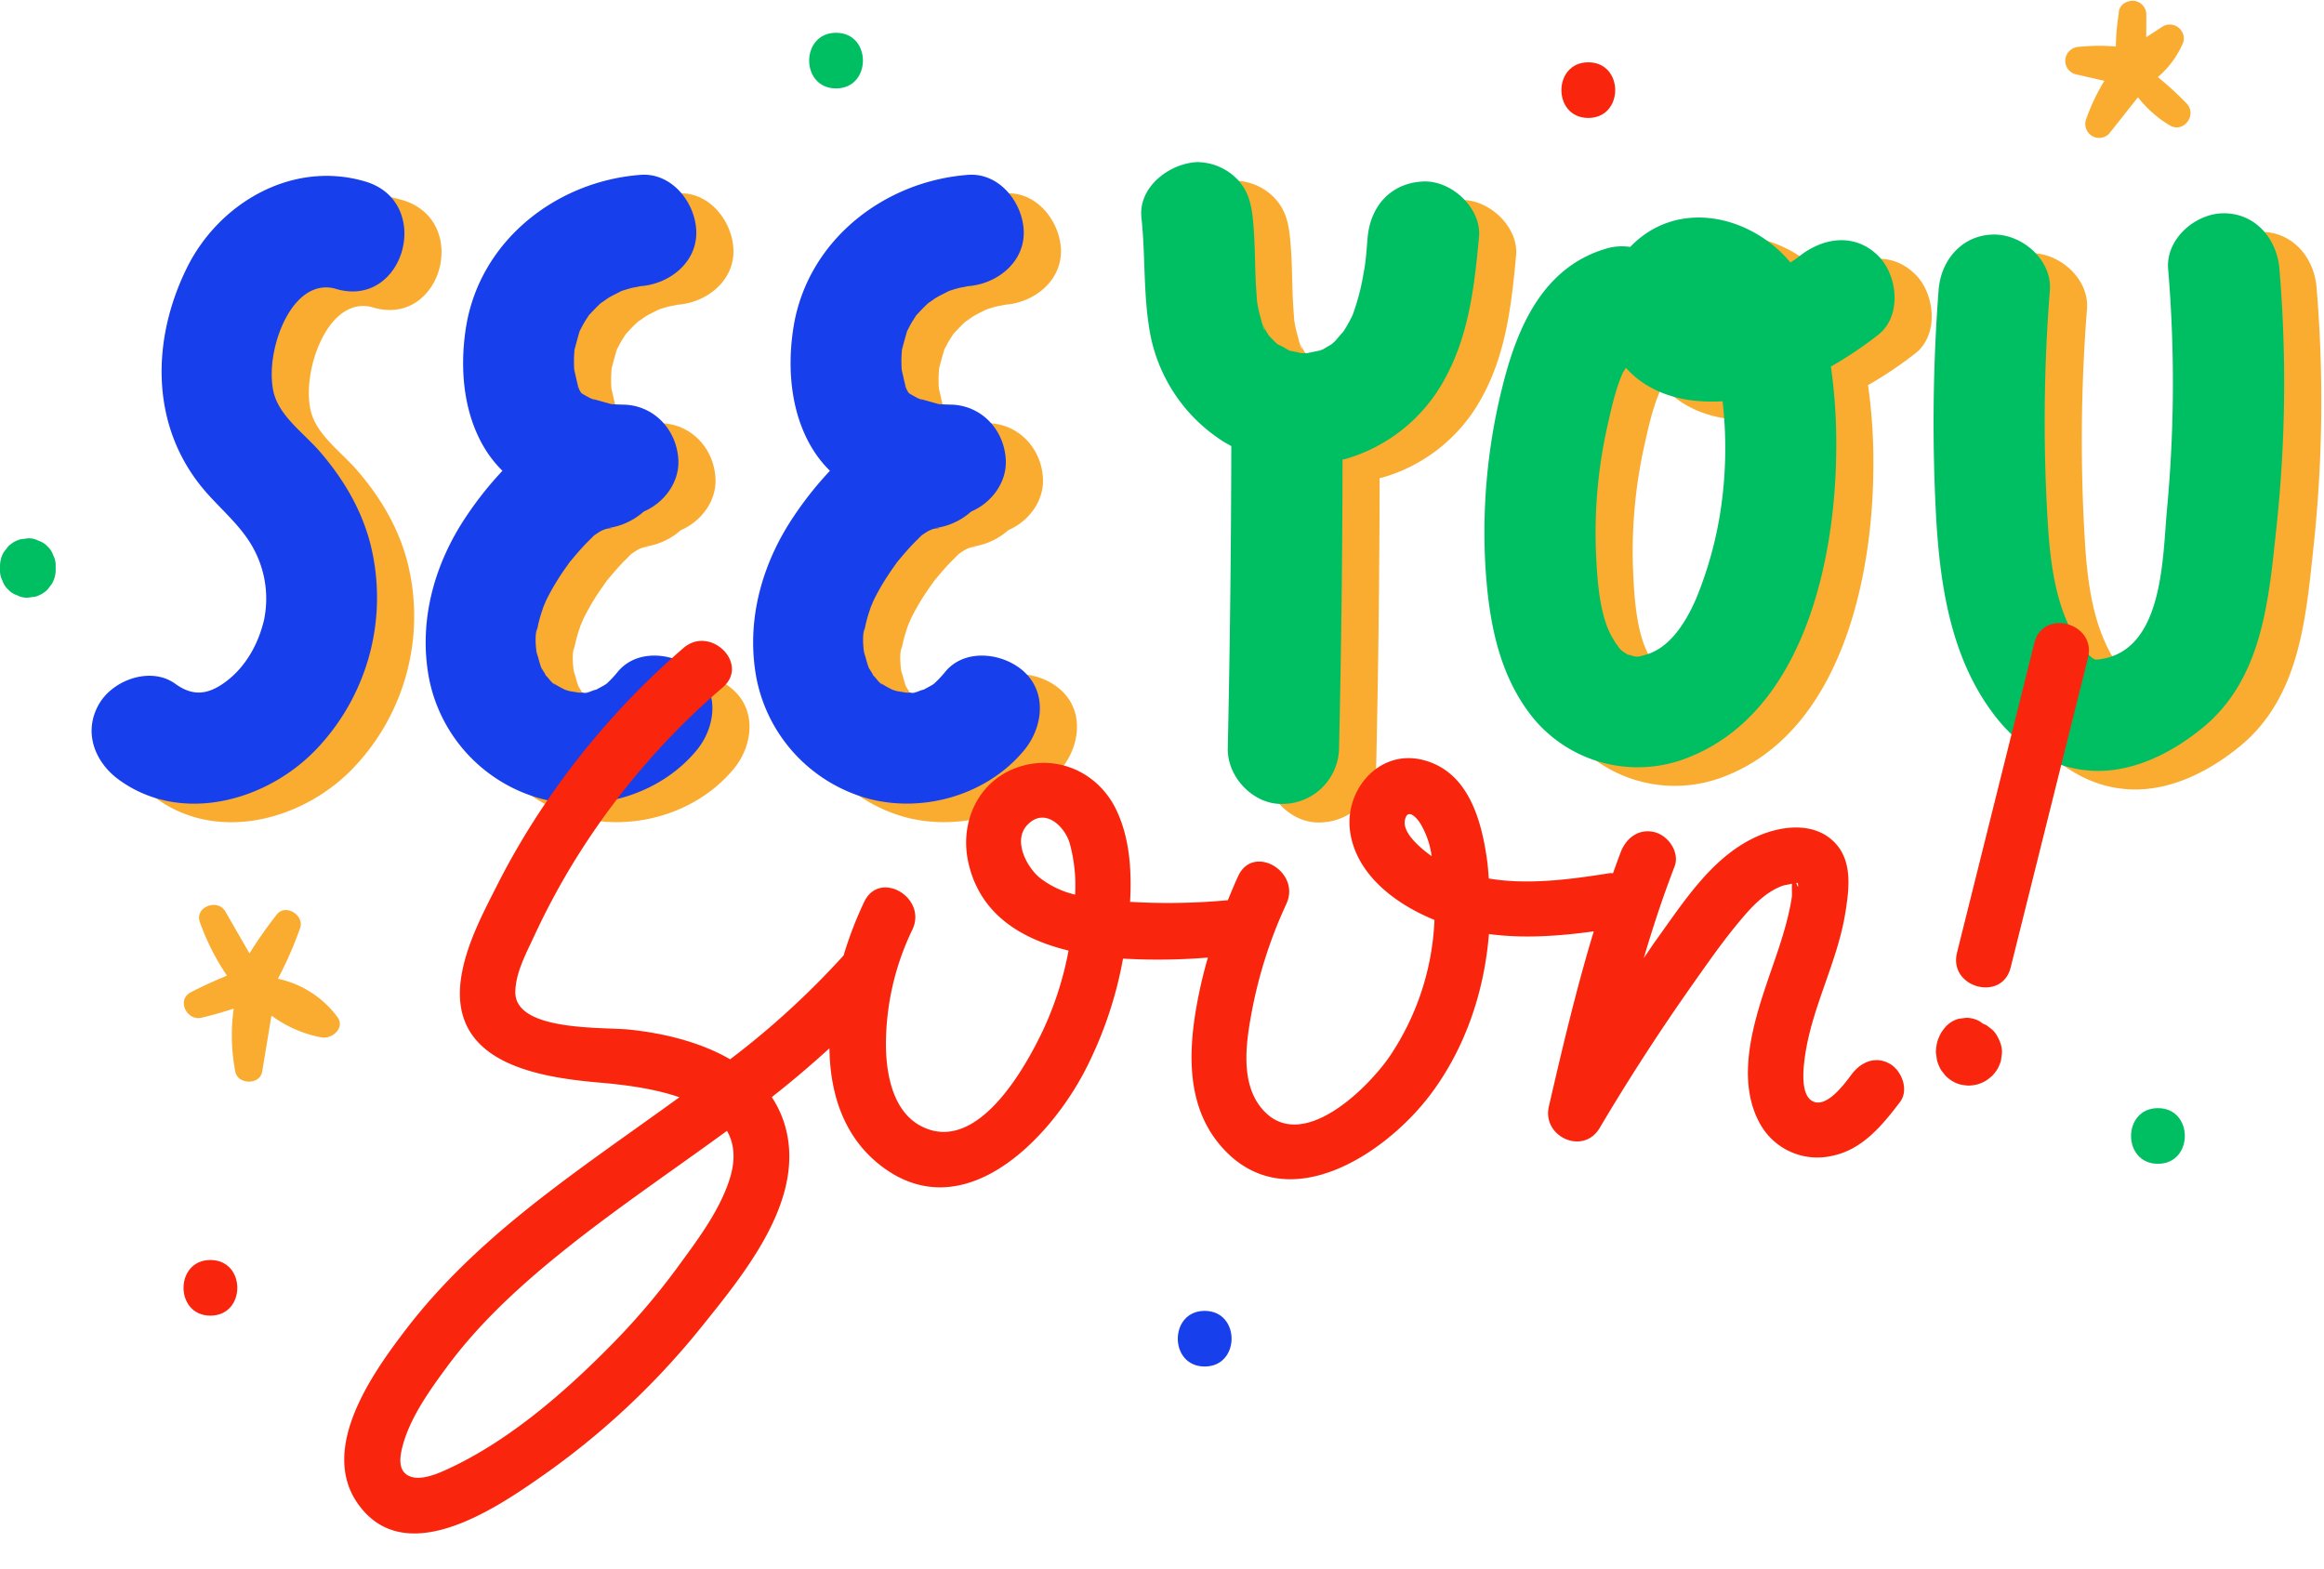
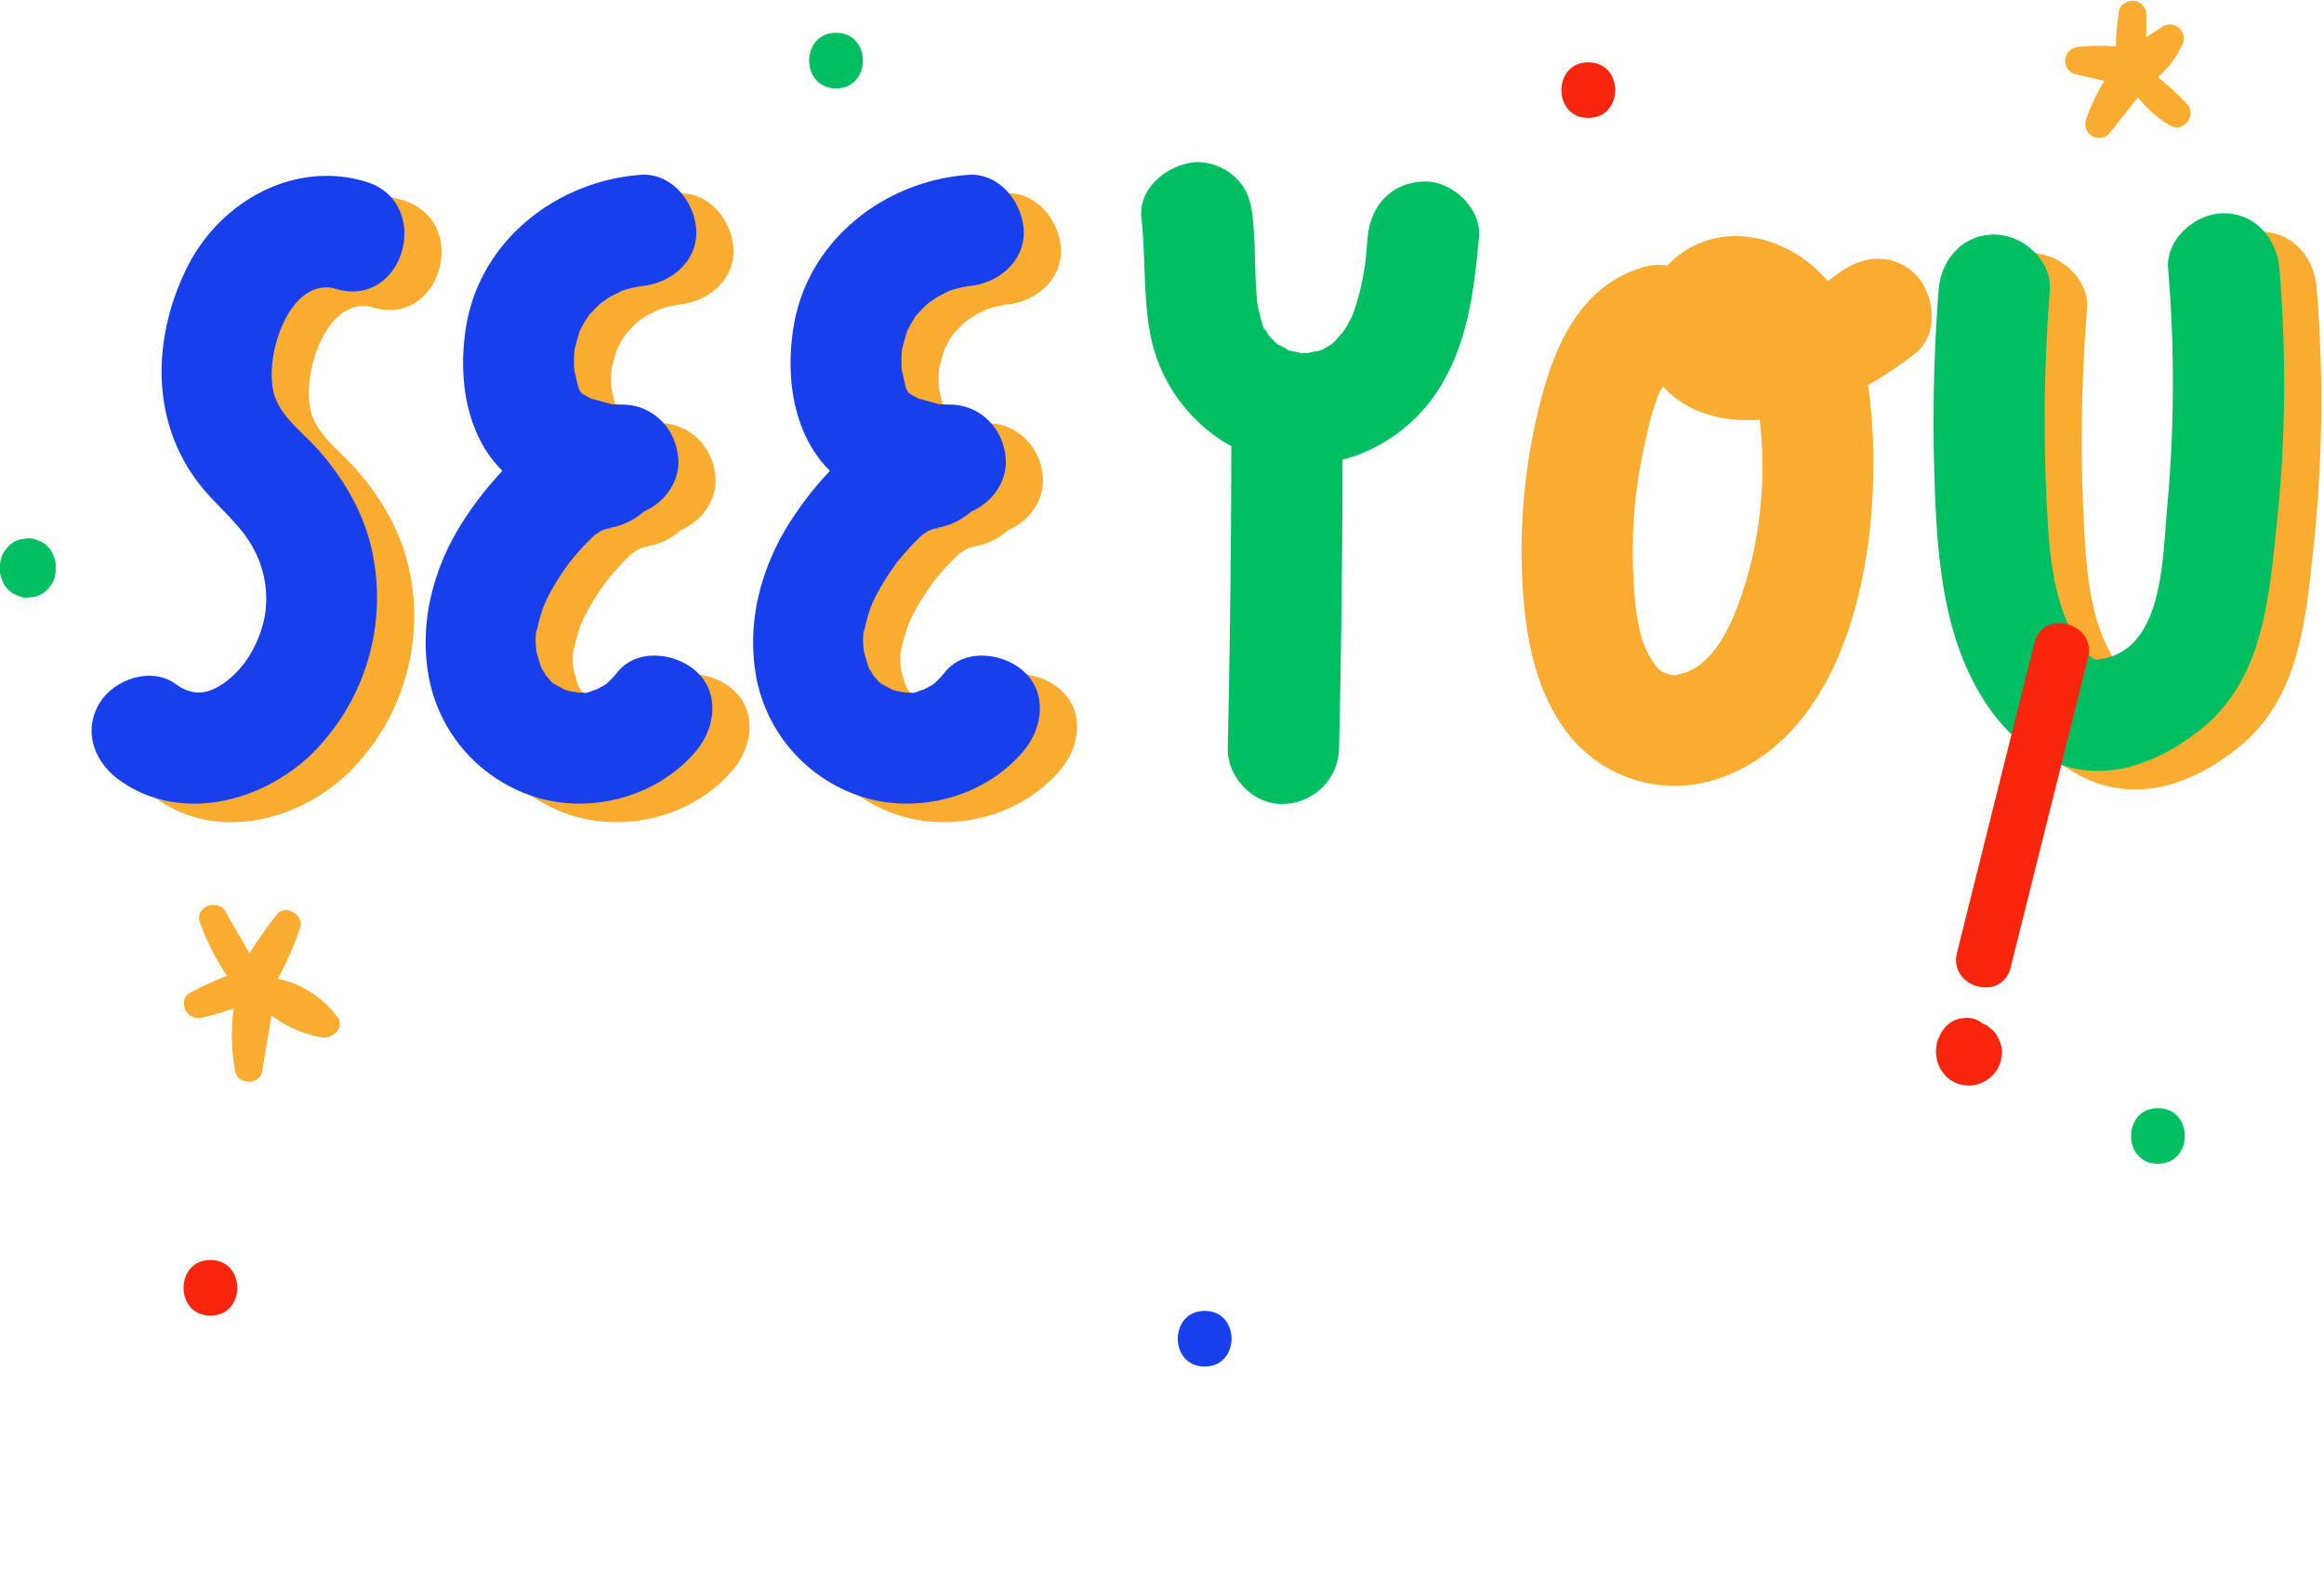
<svg xmlns="http://www.w3.org/2000/svg" fill="#000000" height="405.6" preserveAspectRatio="xMidYMid meet" version="1" viewBox="-0.0 -0.2 600.7 405.6" width="600.7" zoomAndPan="magnify">
  <g>
    <g fill="#faac30" id="change1_4">
      <path d="M104.039,51.528C85.278,45.947,66.244,56.936,57.9,73.855c-9.038,18.325-9.46,40.067,3.634,56.392,4.41,5.494,10.308,9.963,13.639,16.248a27.056,27.056,0,0,1,2.685,18.31c-1.467,6.275-4.789,12.326-10.159,16.209-4.588,3.313-8.414,3.515-12.782.355-6.3-4.554-16.027-1.083-19.68,5.159-4.244,7.263-1.151,15.117,5.163,19.681,16.33,11.813,38.906,5.3,51.64-8.649a56.8,56.8,0,0,0,13.381-52c-2.277-9.162-7.062-17.2-13.2-24.279-4.31-4.971-10.83-9.349-12.048-15.946C78.988,98.892,81,90.4,84.583,84.954c3.231-4.914,7.47-6.975,11.8-5.686C114.169,84.561,121.763,56.807,104.039,51.528Z" />
      <path d="M162.517,107.635a2.163,2.163,0,0,0-.389-.139l.143.07Z" />
      <path d="M169.3,178.234a29.926,29.926,0,0,1-2.167,2.393c-.324.312-.657.6-.993.89-.775.475-2.1,1.165-2.214,1.229s-.122.076-.2.124c-.123.026-.18.03-.35.072-.381.095-1.036.379-1.67.593-.639.059-1.276.1-1.921.107-.112,0-.387,0-.7,0-.4-.105-2.02-.316-2.385-.419-.387-.1-.758-.231-1.132-.355-.774-.406-1.557-.794-2.3-1.265-.409-.251-.8-.523-1.187-.8-.459-.507-.9-1.107-1.244-1.44-.076-.073-.1-.088-.163-.146-.057-.129-.1-.239-.216-.453s-.583-.966-.923-1.481a25.081,25.081,0,0,1-.759-2.475c-.057-.218-.264-.886-.441-1.437-.327-1.768-.467-5,.1-6.262-.072.5-.149,1.007-.226,1.51.091-.575.2-1.146.321-1.721.24-1.161.537-2.306.878-3.443.062-.2.4-1.205.638-1.938.23-.519.715-1.7.819-1.907a60.314,60.314,0,0,1,3.634-6.3c.662-1.016,1.371-2.008,2.076-3,.149-.21.206-.3.305-.439.125-.145.222-.254.424-.5,1.453-1.731,2.915-3.447,4.531-5.029.419-.411.872-.893,1.345-1.342.588-.417,1.189-.806,1.81-1.17a12.1,12.1,0,0,1,1.359-.542c1.01-.106,2.363-.317.426-.165.211-.094.135-.111-.6.036-.047.009-.069.015-.111.024l-.219.019a17.461,17.461,0,0,0,10.151-4.37c5.2-2.219,9.205-7.464,8.946-13.262-.35-7.858-6.314-14.306-14.384-14.383-.993-.009-1.967-.064-2.955-.121a.143.143,0,0,0-.022-.008c-.339-.1-3.775-1.058-5.056-1.419.665.3,1.5.8-.246-.069l-.264-.075c.012-.018.065-.007.121,0l-.059-.029c-.541-.271-1.057-.575-1.58-.868-.107-.069-.326-.2-.624-.381-.123-.2-.293-.463-.488-.782-.148-.4-.291-.8-.415-1.21-.089-.292-.644-2.761-.927-3.978-.015-.218-.037-.435-.046-.654-.043-.8-.048-1.591-.029-2.387.018-.742.081-1.476.125-2.217.017-.062.024-.069.043-.142.413-1.544.82-3.068,1.276-4.6.011-.037.009-.04.019-.075l.009-.016c.379-.7.724-1.419,1.127-2.1.388-.668.828-1.3,1.231-1.955,1.029-1.082,2.012-2.179,3.137-3.171l.1-.085c.416-.222,1.566-1.08,1.688-1.161,1.142-.7,2.363-1.25,3.541-1.866.116-.04.21-.073.362-.124.709-.235,1.433-.45,2.157-.637.6-.157,1.525-.261,2.218-.469.061,0,.123-.012.184-.016,7.489-.561,14.748-6.213,14.383-14.383-.326-7.306-6.347-14.982-14.383-14.383-21.824,1.635-41.51,17.03-45.11,39.29-1.793,11.065-.676,23.6,5.892,33.067a30.62,30.62,0,0,0,3.508,4.145,90.67,90.67,0,0,0-9.142,11.472c-8.482,12.456-12.686,27.472-9.79,42.421A40.312,40.312,0,0,0,149.56,211.1c14.277,3.7,30.583-1.069,40.076-12.523,4.794-5.787,6.089-14.752,0-20.343C184.338,173.368,174.423,172.05,169.3,178.234Zm1.182-98.539c.205-.11.422-.2.622-.323C170.9,79.493,170.685,79.6,170.48,79.695Zm-.378.169c-.568.238-.831.29,0,0ZM159.193,105.11c-.206-.361-.371-.687-.307-.755C159.012,104.668,159.1,104.88,159.193,105.11Zm-7.078,75.728,1.026.771A2.4,2.4,0,0,1,152.115,180.838Zm8.126,2.9c.452-.057.9-.112,1.356-.168A2.258,2.258,0,0,1,160.241,183.733Zm6.054-2.308.405-.333C166.711,181.14,166.546,181.266,166.3,181.425Z" />
      <path d="M247.166,107.637a2.3,2.3,0,0,0-.392-.141l.146.072Z" />
      <path d="M274.282,178.234c-5.3-4.866-15.218-6.184-20.338,0a30.181,30.181,0,0,1-2.172,2.393c-.321.313-.654.6-.99.891-.777.475-2.1,1.164-2.217,1.228s-.123.077-.2.125c-.121.026-.177.03-.343.071-.381.095-1.035.378-1.669.593-.642.059-1.28.1-1.922.107-.113,0-.388,0-.7,0-.4-.105-2.024-.316-2.389-.419-.382-.1-.754-.23-1.125-.354-.776-.407-1.559-.8-2.3-1.266-.409-.251-.805-.524-1.189-.805-.459-.507-.9-1.106-1.247-1.439-.075-.073-.1-.086-.161-.145-.058-.129-.1-.239-.218-.454-.106-.2-.58-.967-.919-1.482a25.254,25.254,0,0,1-.759-2.474c-.056-.216-.261-.879-.439-1.427-.328-1.766-.469-5.006.089-6.272-.067.5-.143,1.007-.22,1.51.091-.575.2-1.146.321-1.721.235-1.161.537-2.306.877-3.443.063-.2.4-1.205.639-1.938.23-.519.715-1.7.819-1.907a59.222,59.222,0,0,1,3.629-6.3c.667-1.016,1.376-2.008,2.076-3,.142-.2.194-.279.291-.418.127-.147.232-.265.443-.517,1.453-1.731,2.91-3.447,4.53-5.029.419-.411.873-.893,1.346-1.342.588-.417,1.189-.806,1.809-1.17a12.208,12.208,0,0,1,1.36-.542c1.01-.106,2.363-.317.426-.165.211-.094.134-.111-.6.036-.048.009-.069.015-.111.024l-.22.019a17.456,17.456,0,0,0,10.152-4.371c5.2-2.219,9.2-7.464,8.946-13.261-.35-7.858-6.319-14.306-14.383-14.383-.993-.009-1.966-.063-2.955-.121l-.023-.008c-.342-.1-3.769-1.055-5.053-1.417.666.3,1.5.8-.246-.069l-.267-.077c.012-.018.065-.007.121,0l-.058-.029c-.538-.269-1.053-.571-1.576-.863-.1-.068-.313-.2-.629-.386-.122-.2-.292-.461-.487-.78-.148-.4-.291-.805-.415-1.212-.091-.293-.65-2.785-.932-4-.015-.212-.036-.424-.047-.637-.038-.8-.043-1.591-.023-2.387.013-.742.076-1.476.124-2.217.017-.062.024-.069.043-.142.413-1.544.82-3.068,1.276-4.6.013-.044.011-.048.023-.089v0c.383-.7.728-1.419,1.126-2.1.389-.668.833-1.3,1.236-1.955,1.029-1.082,2.012-2.179,3.132-3.171.031-.027.064-.053.1-.08.4-.212,1.569-1.084,1.7-1.166,1.141-.7,2.361-1.249,3.539-1.866l.364-.124c.709-.235,1.433-.45,2.157-.637.6-.156,1.522-.261,2.213-.468.063,0,.126-.013.189-.017,7.489-.561,14.748-6.213,14.383-14.383-.326-7.306-6.347-14.982-14.383-14.383C238,51.435,218.314,66.83,214.708,89.09c-1.788,11.065-.676,23.6,5.9,33.067a30.666,30.666,0,0,0,3.507,4.144,90.591,90.591,0,0,0-9.142,11.473c-8.481,12.456-12.686,27.472-9.79,42.421A40.314,40.314,0,0,0,234.205,211.1c14.278,3.7,30.584-1.069,40.077-12.523C279.076,192.79,280.37,183.825,274.282,178.234ZM255.136,79.69c.2-.109.414-.2.612-.318C255.546,79.491,255.337,79.6,255.136,79.69Zm-.4.177c-.562.234-.818.285,0,0ZM243.826,105.09c-.2-.352-.36-.668-.3-.735C243.65,104.659,243.734,104.864,243.826,105.09Zm-7.067,75.747,1.028.772A2.406,2.406,0,0,1,236.759,180.837Zm8.128,2.9,1.358-.169A2.257,2.257,0,0,1,244.887,183.733Zm6.053-2.308.405-.333C251.356,181.14,251.192,181.266,250.94,181.425Z" />
    </g>
    <g fill="#faac30" id="change1_1">
-       <path d="M377.49,51.514c-8.395.374-13.63,6.334-14.383,14.383-.251,2.692-.394,5.464-.84,8.136-.079.407-.156.818-.2,1.05-.244,1.434-.522,2.862-.848,4.277a63.131,63.131,0,0,1-1.977,6.584c-.151.318-.3.636-.454.948a36.2,36.2,0,0,1-1.8,3.164c-.073.114-.151.224-.225.337-.623.622-1.846,2.154-2.071,2.367-.274.268-.564.518-.85.773-.73.454-1.461.883-2.2,1.322-.085.041-.105.053-.177.088-.253.088-.5.188-.758.267-.281.089-2.138.418-3.1.661-.176.006-.351.023-.527.025-.426.006-.859-.012-1.29-.026-.789-.264-2.587-.535-3.013-.663a20.687,20.687,0,0,0-2.855-1.56c-.054-.038-.065-.044-.113-.077-.134-.118-.274-.229-.4-.35-.615-.564-1.165-1.189-1.753-1.78-.144-.215-.3-.424-.433-.646-.326-.522-.633-1.054-.921-1.6-.335-.7-.482-.974-.449-.853-.111-.447-.2-.866-.256-1.041a38.022,38.022,0,0,1-.9-3.72c-.066-.332-.118-.67-.175-1-.153-2.282-.334-4.556-.41-6.843-.168-4.953-.182-9.911-.71-14.844-.422-3.922-1.323-7.282-4.214-10.169A14.608,14.608,0,0,0,319.008,46.5c-7.1.316-15.246,6.372-14.383,14.383,1.074,9.967.427,19.95,2.234,29.864a42.261,42.261,0,0,0,18.181,27.491c.9.613,1.857,1.144,2.814,1.668q-.072,39.066-.913,78.117c-.173,7.522,6.736,14.723,14.383,14.383a14.665,14.665,0,0,0,14.383-14.383q.837-37.311.895-74.63c.278-.07.567-.107.843-.183a42.521,42.521,0,0,0,25.544-20.6c6.281-11.333,7.7-24.039,8.884-36.72C392.578,58.385,384.758,51.188,377.49,51.514ZM336.532,90c-.281-.163-.512-.951-.687-1.654C335.888,88.492,336.115,89.039,336.532,90Z" />
      <path d="M474.771,70.776c-.73.573-1.535,1.134-2.382,1.681-10.27-12.287-29.277-16.675-41.423-4.025a14.24,14.24,0,0,0-6.425.5c-15.841,4.776-22.52,19.686-26.322,34.525a154.75,154.75,0,0,0-4.688,47.478c.858,13.971,3.341,28.144,12.379,39.3a35.022,35.022,0,0,0,39.865,10.26c29.778-11.535,38.206-50.614,38.436-79.15a140.736,140.736,0,0,0-1.37-21.983,101.27,101.27,0,0,0,12.273-8.246c6.113-4.8,5.029-15.308,0-20.338C489.073,64.735,480.9,65.958,474.771,70.776ZM454.731,133.6a99.494,99.494,0,0,1-6.751,25.818c-3,6.865-7.158,12.81-13.012,14.431-2.339.647-1.625.541-3.528.359,1.237.115-1.189-.422-1.127-.393-.167-.074-.952-.623-1.436-.949-.3-.3-.769-.758-.769-.758a11.557,11.557,0,0,0-.932-1.314c-.35-.575-.7-1.15-1.029-1.735-2.872-5.159-3.644-13.333-3.96-20.227a125.959,125.959,0,0,1,2.79-33.657c1.088-4.842,2.191-10.03,4.238-14.584-.211.469.161-.115.64-.908,4.277,4.81,10.349,7.547,16.955,8.416a44,44,0,0,0,8.034.227A107.1,107.1,0,0,1,454.731,133.6Z" />
      <path d="M598.777,74.116c-.638-7.747-6.156-14.383-14.383-14.383-7.293,0-15.026,6.6-14.383,14.383a352.938,352.938,0,0,1-.293,62.131c-1.175,12.408-.858,36.159-16.967,38.709-1.788.278-1.779.288-3.49-1.3-2.556-2.373-4.445-6.012-5.787-9.32-2.839-6.971-3.879-14.939-4.44-22.452a428.362,428.362,0,0,1,.413-62.265c.551-7.757-7.01-14.383-14.384-14.383-8.246,0-13.831,6.6-14.383,14.383a452.67,452.67,0,0,0-.6,59.364c1.079,17.845,4.037,36.385,15.308,50.849,6.276,8.06,15.021,13.631,25.425,14.029,10.428.4,20.51-4.819,28.335-11.3,15.433-12.787,16.9-33.35,18.9-51.895A353.1,353.1,0,0,0,598.777,74.116Z" />
    </g>
    <g fill="#173feb" id="change2_2">
      <path d="M94.441,46.729C75.68,41.148,56.647,52.137,48.3,69.056c-9.042,18.324-9.459,40.067,3.634,56.392,4.407,5.494,10.309,9.962,13.636,16.248a27.079,27.079,0,0,1,2.685,18.314c-1.463,6.271-4.79,12.322-10.16,16.205-4.583,3.313-8.409,3.519-12.777.355-6.3-4.555-16.032-1.083-19.685,5.164-4.239,7.258-1.151,15.112,5.168,19.681,16.325,11.813,38.906,5.293,51.64-8.654a56.826,56.826,0,0,0,13.381-52c-2.282-9.162-7.067-17.2-13.2-24.279-4.31-4.972-10.831-9.349-12.044-15.941C69.39,94.1,71.4,85.6,74.985,80.155c3.232-4.914,7.47-6.976,11.809-5.686C104.571,79.762,112.17,52.007,94.441,46.729Z" />
      <path d="M152.919,102.836a2.164,2.164,0,0,0-.384-.139l.146.072Z" />
      <path d="M159.7,173.435a29.981,29.981,0,0,1-2.167,2.4c-.32.309-.656.6-.994.887-.775.475-2.1,1.164-2.214,1.228s-.122.077-.2.125c-.122.026-.177.03-.343.071-.383.1-1.036.379-1.668.593-.642.062-1.281.1-1.928.112l-.69-.005c-.378-.1-2.028-.318-2.4-.422s-.75-.228-1.121-.351c-.777-.408-1.562-.8-2.308-1.269-.409-.252-.806-.524-1.193-.806-.458-.507-.9-1.106-1.242-1.438-.076-.074-.1-.088-.164-.147-.057-.129-.1-.238-.215-.452s-.586-.975-.926-1.489a24.43,24.43,0,0,1-.752-2.462c-.059-.221-.268-.9-.447-1.447-.326-1.77-.464-5,.1-6.257-.072.5-.149,1.006-.22,1.51.091-.576.191-1.146.321-1.721.235-1.161.532-2.307.877-3.443.061-.2.4-1.209.636-1.942.231-.521.713-1.693.817-1.9a60.444,60.444,0,0,1,3.634-6.3c.666-1.016,1.376-2.008,2.076-3,.14-.2.191-.276.287-.414.128-.147.234-.267.447-.521,1.447-1.731,2.91-3.447,4.526-5.029.417-.407.869-.888,1.341-1.337.585-.419,1.194-.809,1.818-1.176a12.14,12.14,0,0,1,1.355-.539c1.012-.108,2.371-.318.419-.163.218-.095.148-.113-.59.036l-.111.024-.22.019a17.473,17.473,0,0,0,10.154-4.372c5.2-2.221,9.2-7.465,8.948-13.259-.354-7.858-6.319-14.307-14.383-14.383-1-.014-1.964-.065-2.954-.126-.012,0-.009-.005-.023-.009-.344-.1-3.785-1.058-5.061-1.418.664.294,1.5.8-.238-.067-.163-.046-.268-.077-.267-.077.011-.018.064-.008.121.005l-.059-.029c-.542-.271-1.061-.577-1.588-.87-.108-.071-.332-.207-.623-.381-.121-.194-.287-.456-.477-.769-.149-.4-.293-.811-.419-1.221-.089-.291-.644-2.752-.929-3.971-.016-.219-.04-.438-.049-.656-.038-.8-.043-1.6-.028-2.392.017-.738.08-1.467.123-2.2.019-.069.027-.078.049-.16.412-1.544.815-3.069,1.271-4.6.011-.037.009-.04.019-.076l.009-.015c.384-.7.724-1.414,1.127-2.105.388-.667.832-1.3,1.236-1.955,1.028-1.077,2.012-2.178,3.132-3.17.033-.029.068-.056.1-.085.417-.223,1.564-1.08,1.691-1.161,1.139-.706,2.363-1.251,3.545-1.87.114-.038.205-.071.353-.12.714-.23,1.433-.451,2.162-.638.606-.157,1.54-.258,2.234-.469l.163-.015c7.489-.556,14.752-6.213,14.383-14.383C179.636,52.077,173.619,44.4,165.579,45c-21.819,1.64-41.505,17.034-45.11,39.29-1.789,11.065-.676,23.6,5.892,33.067a30.7,30.7,0,0,0,3.508,4.146,90.589,90.589,0,0,0-9.142,11.471c-8.477,12.456-12.682,27.472-9.786,42.426a40.309,40.309,0,0,0,29.02,30.9c14.283,3.706,30.584-1.065,40.082-12.523,4.789-5.787,6.084-14.753,0-20.343C174.74,168.569,164.825,167.25,159.7,173.435Zm1.161-98.526c.214-.115.438-.213.648-.336C161.295,74.7,161.073,74.81,160.861,74.909Zm-.324.145c-.6.252-.881.306,0,0ZM149.592,100.3c-.2-.358-.366-.68-.3-.747C149.413,99.865,149.5,100.075,149.592,100.3Zm-7.075,75.736c.344.258.687.513,1.031.776A2.422,2.422,0,0,1,142.517,176.039Zm8.131,2.9c.452-.058.906-.113,1.362-.17A2.266,2.266,0,0,1,150.648,178.934Zm6.044-2.305.409-.337C157.114,176.341,156.946,176.468,156.692,176.629Z" />
      <path d="M237.564,102.836a2.131,2.131,0,0,0-.388-.139l.145.071Z" />
      <path d="M264.689,173.435c-5.3-4.866-15.218-6.185-20.343,0a29.981,29.981,0,0,1-2.167,2.4c-.323.308-.654.6-.99.884-.775.474-2.106,1.167-2.218,1.231s-.121.076-.2.124c-.123.026-.18.03-.35.072-.38.1-1.032.38-1.665.594-.641.061-1.28.1-1.926.111l-.69-.005c-.378-.1-2.028-.318-2.4-.422-.387-.1-.758-.23-1.132-.355-.775-.406-1.557-.794-2.3-1.265-.41-.252-.8-.524-1.191-.806-.457-.507-.894-1.106-1.24-1.438-.076-.074-.1-.088-.164-.147-.057-.129-.1-.238-.215-.452s-.584-.968-.924-1.483a25.522,25.522,0,0,1-.759-2.468c-.056-.22-.263-.889-.44-1.439-.328-1.768-.467-5,.095-6.265-.072.5-.149,1.006-.225,1.51.091-.576.2-1.146.321-1.721.24-1.161.537-2.307.877-3.443.063-.2.4-1.205.639-1.937.23-.518.715-1.7.819-1.908a60.444,60.444,0,0,1,3.634-6.3c.662-1.016,1.376-2.008,2.076-3,.148-.209.2-.294.3-.437.125-.145.223-.255.426-.5,1.452-1.731,2.915-3.447,4.531-5.029.423-.413.882-.9,1.362-1.354.582-.411,1.182-.8,1.792-1.159a12.089,12.089,0,0,1,1.356-.539c1.013-.107,2.379-.319.422-.163.218-.095.149-.113-.589.036l-.111.024-.22.019a17.482,17.482,0,0,0,10.153-4.372c5.2-2.221,9.2-7.465,8.944-13.259-.35-7.858-6.314-14.307-14.383-14.383-.994-.014-1.967-.065-2.954-.126-.013,0-.01-.005-.023-.009-.34-.1-3.777-1.057-5.057-1.418.666.294,1.5.8-.243-.068l-.266-.076c.011-.018.065-.007.121.005l-.059-.029c-.541-.271-1.058-.575-1.581-.868-.107-.071-.328-.2-.626-.383-.121-.194-.286-.453-.475-.764-.151-.405-.3-.815-.425-1.226-.09-.292-.644-2.763-.927-3.979-.015-.217-.037-.433-.046-.648q-.057-1.2-.029-2.392c.018-.744.081-1.479.125-2.217.017-.062.024-.069.043-.142.412-1.544.82-3.069,1.275-4.6.011-.037.009-.04.02-.075l.009-.016c.379-.7.724-1.414,1.127-2.105.388-.667.828-1.3,1.231-1.955,1.029-1.077,2.016-2.178,3.137-3.17l.1-.085c.416-.221,1.565-1.08,1.688-1.161,1.143-.7,2.367-1.251,3.549-1.869.114-.039.206-.072.353-.121.71-.23,1.434-.451,2.158-.638.611-.157,1.544-.258,2.239-.469l.163-.015c7.489-.556,14.747-6.213,14.383-14.383C264.282,52.077,258.26,44.4,250.225,45c-21.819,1.64-41.51,17.034-45.111,39.29-1.792,11.065-.676,23.6,5.893,33.067a30.629,30.629,0,0,0,3.508,4.146,90.589,90.589,0,0,0-9.142,11.471c-8.482,12.456-12.686,27.472-9.791,42.426a40.323,40.323,0,0,0,29.025,30.9c14.278,3.706,30.584-1.065,40.082-12.523C269.478,187.991,270.773,179.025,264.689,173.435ZM245.505,74.91c.215-.115.44-.213.649-.337C245.94,74.7,245.718,74.81,245.505,74.91Zm-.322.144c-.6.252-.881.306,0,0Zm-10.94,25.26c-.207-.363-.373-.69-.309-.758C234.061,99.87,234.148,100.084,234.243,100.314Zm-7.082,75.724c.343.258.684.514,1.028.777A2.431,2.431,0,0,1,227.161,176.038Zm8.128,2.9c.455-.058.909-.113,1.365-.17A2.274,2.274,0,0,1,235.289,178.934Zm6.054-2.309.4-.333C241.758,176.341,241.594,176.466,241.343,176.625Z" />
    </g>
    <g fill="#00bf63" id="change3_2">
      <path d="M367.892,46.715c-8.39.374-13.63,6.333-14.383,14.383-.246,2.681-.393,5.441-.831,8.1-.081.418-.162.845-.2,1.084-.24,1.433-.523,2.862-.849,4.277a63.1,63.1,0,0,1-1.972,6.584c-.15.317-.3.636-.454.947-.552,1.079-1.151,2.144-1.807,3.165-.074.115-.153.225-.228.339-.623.625-1.845,2.152-2.069,2.365-.274.268-.564.518-.849.773-.731.454-1.462.883-2.2,1.322-.088.042-.11.055-.184.091-.251.087-.5.186-.751.264-.278.089-2.131.418-3.095.66-.178.006-.352.024-.53.025-.431.01-.865-.01-1.3-.026-.8-.265-2.594-.536-3.013-.663a20.68,20.68,0,0,0-2.85-1.559c-.064-.044-.077-.052-.132-.091-.127-.112-.261-.216-.386-.331-.617-.571-1.167-1.2-1.758-1.79-.142-.214-.292-.422-.428-.641-.327-.522-.629-1.055-.921-1.6q-1.014-2.123.24.815c-.461-.273-.81-2.258-.945-2.7a38.188,38.188,0,0,1-.9-3.725c-.067-.337-.119-.682-.176-1.025-.149-2.276-.333-4.543-.409-6.819-.163-4.957-.177-9.915-.709-14.848-.422-3.917-1.319-7.283-4.21-10.169a14.61,14.61,0,0,0-10.173-4.214c-7.1.316-15.247,6.372-14.384,14.383,1.074,9.972.427,19.949,2.234,29.869a42.3,42.3,0,0,0,18.181,27.486c.9.613,1.857,1.143,2.814,1.668q-.072,39.064-.914,78.117c-.168,7.522,6.736,14.724,14.383,14.383a14.663,14.663,0,0,0,14.383-14.383q.844-37.311.9-74.629c.28-.07.57-.108.848-.184a42.529,42.529,0,0,0,25.539-20.6c6.281-11.334,7.7-24.039,8.884-36.72C382.98,53.585,375.16,46.394,367.892,46.715Z" />
-       <path d="M465.178,65.977c-.73.573-1.535,1.133-2.383,1.68-10.27-12.287-29.28-16.675-41.426-4.021a14.247,14.247,0,0,0-6.426.5c-15.836,4.771-22.515,19.681-26.321,34.52a154.562,154.562,0,0,0-4.684,47.478c.858,13.971,3.336,28.143,12.374,39.3a35.029,35.029,0,0,0,39.87,10.26c29.778-11.535,38.2-50.614,38.436-79.15a140.866,140.866,0,0,0-1.372-21.983,101.117,101.117,0,0,0,12.27-8.246c6.113-4.8,5.029-15.308,0-20.338C479.48,59.936,471.305,61.164,465.178,65.977ZM445.138,128.8a99.3,99.3,0,0,1-6.755,25.818c-3,6.865-7.154,12.81-13.012,14.431-2.34.647-1.621.541-3.524.359,1.232.115-1.194-.417-1.132-.388-.165-.078-.956-.633-1.44-.957-.3-.305-.763-.75-.765-.75a10.952,10.952,0,0,0-.931-1.318c-.35-.576-.7-1.151-1.03-1.736-2.872-5.159-3.639-13.329-3.956-20.223a125.96,125.96,0,0,1,2.786-33.656c1.088-4.847,2.191-10.03,4.238-14.585-.209.467.164-.117.641-.91,4.279,4.81,10.353,7.548,16.955,8.413a44,44,0,0,0,8.034.228A107.2,107.2,0,0,1,445.138,128.8Z" />
      <path d="M589.179,69.317c-.633-7.743-6.156-14.383-14.383-14.383-7.293,0-15.021,6.6-14.383,14.383a352.924,352.924,0,0,1-.293,62.13c-1.17,12.408-.853,36.159-16.967,38.71-1.784.283-1.779.288-3.49-1.3-2.556-2.373-4.445-6.017-5.787-9.32-2.838-6.976-3.879-14.945-4.435-22.457a428.361,428.361,0,0,1,.408-62.265c.551-7.757-7.01-14.383-14.383-14.383-8.247,0-13.828,6.6-14.384,14.383a452.669,452.669,0,0,0-.6,59.364c1.074,17.845,4.032,36.385,15.3,50.849,6.28,8.06,15.025,13.631,25.429,14.033,10.423.4,20.5-4.823,28.33-11.305,15.433-12.786,16.9-33.344,18.9-51.894A353.018,353.018,0,0,0,589.179,69.317Z" />
    </g>
    <g fill="#f9260d" id="change4_2">
-       <path d="M488.531,274.834c-3.7-2.162-7.484-.522-9.838,2.579-1.726,2.268-6.631,9.211-10.356,6.952-3.16-1.922-2.129-9.248-1.712-12.043,1.889-12.48,8.242-23.8,10.3-36.25,1.074-6.535,2.129-14.24-3.375-19.125-5.087-4.507-12.7-3.682-18.525-1.29-12.092,4.958-19.633,17.02-26.978,27.194-1.088,1.508-2.086,3.078-3.158,4.6,2.346-7.975,4.943-15.874,7.947-23.646,1.4-3.625-1.549-7.9-5.024-8.851-4.061-1.112-7.441,1.386-8.846,5.025-.71,1.835-1.369,3.686-2.036,5.535-.313.02-.618-.035-.931.015-9.7,1.546-20.93,3.1-31.18,1.367-.129-1.527-.211-3.061-.42-4.574-1.457-10.581-4.876-23.191-16.723-26.1-11.228-2.752-20.194,7.8-18.712,18.5,1.55,11.123,11.665,18.752,21.813,22.884a68.139,68.139,0,0,1-11.52,35.185c-5.671,8.3-22.84,25.42-32.951,13.76-5.591-6.443-4.349-16.378-2.958-24.091a118.065,118.065,0,0,1,9.133-28.968c3.883-8.337-8.515-15.649-12.422-7.259-.964,2.068-1.82,4.173-2.689,6.274a165.693,165.693,0,0,1-25.272.422c.466-8.262-.137-16.8-3.678-24.01-4.67-9.517-15.3-14.278-25.425-10.745-10.288,3.592-15,14.307-12.695,24.615,2.947,13.194,13.411,19.708,25.894,22.738a85.778,85.778,0,0,1-6.266,19.879c-4.607,9.953-16.986,32.477-31.3,25.774-7.867-3.677-9.627-13.764-9.636-21.5a68.307,68.307,0,0,1,6.817-29.519c3.989-8.309-8.409-15.611-12.417-7.264a97.287,97.287,0,0,0-5.341,13.888,214.522,214.522,0,0,1-29.327,26.852c-7.791-4.535-17.381-6.767-25.952-7.672-6.789-.714-29.586.532-29.567-9.665.014-4.905,2.752-9.968,4.766-14.311q3.5-7.573,7.647-14.815a191.04,191.04,0,0,1,41.212-49.689c7.019-6.055-3.193-16.19-10.173-10.169a204.213,204.213,0,0,0-35.115,39.3,195.1,195.1,0,0,0-13,21.924c-3.821,7.537-8.122,15.649-9.364,24.078-3.2,21.737,19.221,25.606,35.69,27.03,5.769.5,13.831,1.4,20.741,3.8-11.91,8.641-24.074,16.982-35.656,25.98C127.092,319.43,115,330.327,105.053,343.3c-8.755,11.415-22.687,30.952-12.5,45.287,11.99,16.882,34.879,1.635,46.951-6.793a199.423,199.423,0,0,0,41.452-38.533c10.764-13.414,26.369-31.964,22.447-50.475a26.821,26.821,0,0,0-3.921-9.376c5.133-4.013,10.087-8.238,14.907-12.62.159,11.637,3.631,22.648,12.881,30.021,21.277,16.957,43.777-6.051,53.265-24.437a103,103,0,0,0,9.743-28.77,157.428,157.428,0,0,0,21.936-.268,119.558,119.558,0,0,0-3.459,15.807c-1.615,11.286-1.2,23.277,6.425,32.449,16.646,20.011,42.876,2.823,54.732-13.084,8.894-11.92,13.759-26.457,14.94-41.253,8.973,1.2,18.088.537,27.1-.694-4.523,14.9-8.1,30.088-11.607,45.261-1.813,7.824,8.888,12.734,13.141,5.547q11.069-18.692,23.56-36.461c3.912-5.542,7.805-11.18,12.134-16.411,3.183-3.841,6.914-8.112,11.775-9.795-.047.017,1.2-.252,2.238-.45-.093,1.128.042,2.717-.042,3.384-.192,1.467-.513,2.934-.844,4.382-1.443,6.314-3.768,12.379-5.82,18.506-3.687,11.032-7.633,24.993-1.491,35.9a16.931,16.931,0,0,0,18.266,8.227c8.007-1.52,13.18-7.844,17.845-13.971C493.464,281.585,491.594,276.627,488.531,274.834ZM188.662,304.385c-2.594,8.39-8.51,16.128-13.635,23.147a181.21,181.21,0,0,1-17.284,20.208c-11.943,12.111-26.235,24.5-41.793,31.715-2.651,1.232-6.971,3.145-9.924,2.018-3.462-1.313-2.647-5.465-1.832-8.342,2.014-7.143,6.876-13.937,11.229-19.849,8.893-12.1,20.294-22.293,32.017-31.575,13.08-10.347,26.978-19.723,40.464-29.584C189.735,295.3,190.23,299.312,188.662,304.385Zm76.791-91.239c4.392-4.784,9.623.029,11.023,4.579a41.253,41.253,0,0,1,1.412,13.344,23.764,23.764,0,0,1-9.045-4.287C265.381,223.977,261.785,217.14,265.453,213.146Zm97.681-1.321c.595-3.035,2.709-1.045,3.86.638a21.9,21.9,0,0,1,3.053,8.649c-.791-.555-1.569-1.141-2.32-1.784C365.853,217.722,362.588,214.649,363.134,211.825Zm101.177,16.236c.132-.014.221-.018.209,0C464.768,227.61,465.053,230.362,464.311,228.061Z" />
      <path d="M525.827,165.994q-10,40.049-19.993,80.109c-2.244,8.98,11.626,12.815,13.87,3.826q10-40.058,19.993-80.109C541.936,160.835,528.07,157,525.827,165.994Z" />
      <path d="M516.405,267.967a.7.7,0,0,0-.06-.1l-.075-.176-.014-.029c-.01-.015-.019-.034-.029-.053a6.476,6.476,0,0,0-1.27-1.621c-.163-.139-1.3-1.025-1.482-1.14l-.048-.034a.577.577,0,0,0-.11-.057c-.125-.06-.486-.216-.851-.371l-.649-.5a7.1,7.1,0,0,0-3.63-.978l-1.913.249a7.177,7.177,0,0,0-3.174,1.856,13.181,13.181,0,0,0-1.332,1.711,2.061,2.061,0,0,0-.2.364,14.281,14.281,0,0,0-.839,2.033,14.778,14.778,0,0,0-.326,2.258,3.09,3.09,0,0,0-.014.37c.014.369.1.8.143,1.121s.077.768.159,1.137a13.138,13.138,0,0,0,.819,2.023,1.568,1.568,0,0,0,.192.331c.3.422.81,1.083,1.141,1.486.024.029.048.053.072.077.043.043.081.086.125.124a9.264,9.264,0,0,0,1.74,1.305,7.755,7.755,0,0,0,1.975.805,14.646,14.646,0,0,0,2.038.273,1.379,1.379,0,0,0,.192-.009,9.983,9.983,0,0,0,2.2-.326,10.214,10.214,0,0,0,2.013-.859,12.933,12.933,0,0,0,1.683-1.289,1.466,1.466,0,0,0,.235-.25,9.46,9.46,0,0,0,1.294-1.749,15.957,15.957,0,0,0,.777-1.856c0-.019,0-.038,0-.062a.235.235,0,0,0,.01-.058c.091-.637.177-1.27.259-1.908a6.593,6.593,0,0,0-.274-2.229A9.474,9.474,0,0,0,516.405,267.967Z" />
    </g>
    <g id="change1_2">
      <path d="M87.205,262.7a25.847,25.847,0,0,0-15.375-9.885,96.741,96.741,0,0,0,5.757-13.148c1.117-3.264-3.768-6.323-6.012-3.5a116.633,116.633,0,0,0-7.093,10.083q-3.124-5.421-6.245-10.845c-1.985-3.433-7.983-1.16-6.578,2.771a61.29,61.29,0,0,0,7.005,13.832c-3.17,1.316-6.3,2.714-9.349,4.3-3.726,1.941-1.084,7.465,2.771,6.573,2.817-.647,5.584-1.459,8.324-2.357a49.3,49.3,0,0,0,.416,16.308c.652,3.385,6.357,3.481,6.933,0q1.206-7.254,2.407-14.5a31.472,31.472,0,0,0,12.982,5.65C85.829,268.454,89.3,265.472,87.205,262.7Z" fill="#faac30" />
    </g>
    <g id="change1_3">
      <path d="M565.2,26.565a82.328,82.328,0,0,0-7.458-6.842,23.6,23.6,0,0,0,6.6-9.046,3.617,3.617,0,0,0-5.284-4.061q-2.151,1.4-4.306,2.8l.02-5.849A3.593,3.593,0,0,0,551.655.024c-1.626-.192-3.634.8-3.946,2.579-.055.319-.06.642-.111.961l-.019,0v.171a59.719,59.719,0,0,0-.687,8.09,49.828,49.828,0,0,0-9.505.086,3.646,3.646,0,0,0-3.529,3.116,3.583,3.583,0,0,0,2.574,3.951l7.5,1.72a51.732,51.732,0,0,0-4.815,10.2,3.645,3.645,0,0,0,1.654,4.061,3.592,3.592,0,0,0,4.358-.566q3.743-4.729,7.488-9.459a29.449,29.449,0,0,0,8.224,7.278C564.408,34.313,567.994,29.514,565.2,26.565Z" fill="#faac30" />
    </g>
    <g fill="#00bf63" id="change3_1">
      <path d="M216.1,8.275c-9.259,0-9.273,14.383,0,14.383C225.356,22.658,225.375,8.275,216.1,8.275Z" />
      <path d="M557.777,286.26c-9.258,0-9.273,14.383,0,14.383C567.035,300.643,567.049,286.26,557.777,286.26Z" />
      <path d="M12.283,141.065a5.331,5.331,0,0,0-2.316-1.481,5.344,5.344,0,0,0-2.771-.623c-.638.086-1.275.172-1.913.254a7.26,7.26,0,0,0-3.174,1.85c-.374.489-.748.969-1.122,1.458a7.14,7.14,0,0,0-.982,3.629v.954a5.4,5.4,0,0,0,.618,2.771,5.425,5.425,0,0,0,1.486,2.316,5.378,5.378,0,0,0,2.316,1.486A5.4,5.4,0,0,0,7.2,154.3l1.913-.259a7.214,7.214,0,0,0,3.174-1.846c.374-.489.748-.973,1.122-1.457a7.154,7.154,0,0,0,.983-3.63v-.954a5.41,5.41,0,0,0-.619-2.771A5.388,5.388,0,0,0,12.283,141.065Z" />
    </g>
    <g fill="#f9260d" id="change4_1">
      <path d="M410.537,15.907c-9.258,0-9.273,14.383,0,14.383S419.809,15.907,410.537,15.907Z" />
      <path d="M54.386,325.514c-9.253,0-9.272,14.383,0,14.383S63.658,325.514,54.386,325.514Z" />
    </g>
    <g id="change2_1">
      <path d="M311.381,338.666c-9.258,0-9.272,14.383,0,14.383S320.654,338.666,311.381,338.666Z" fill="#173feb" />
    </g>
  </g>
</svg>